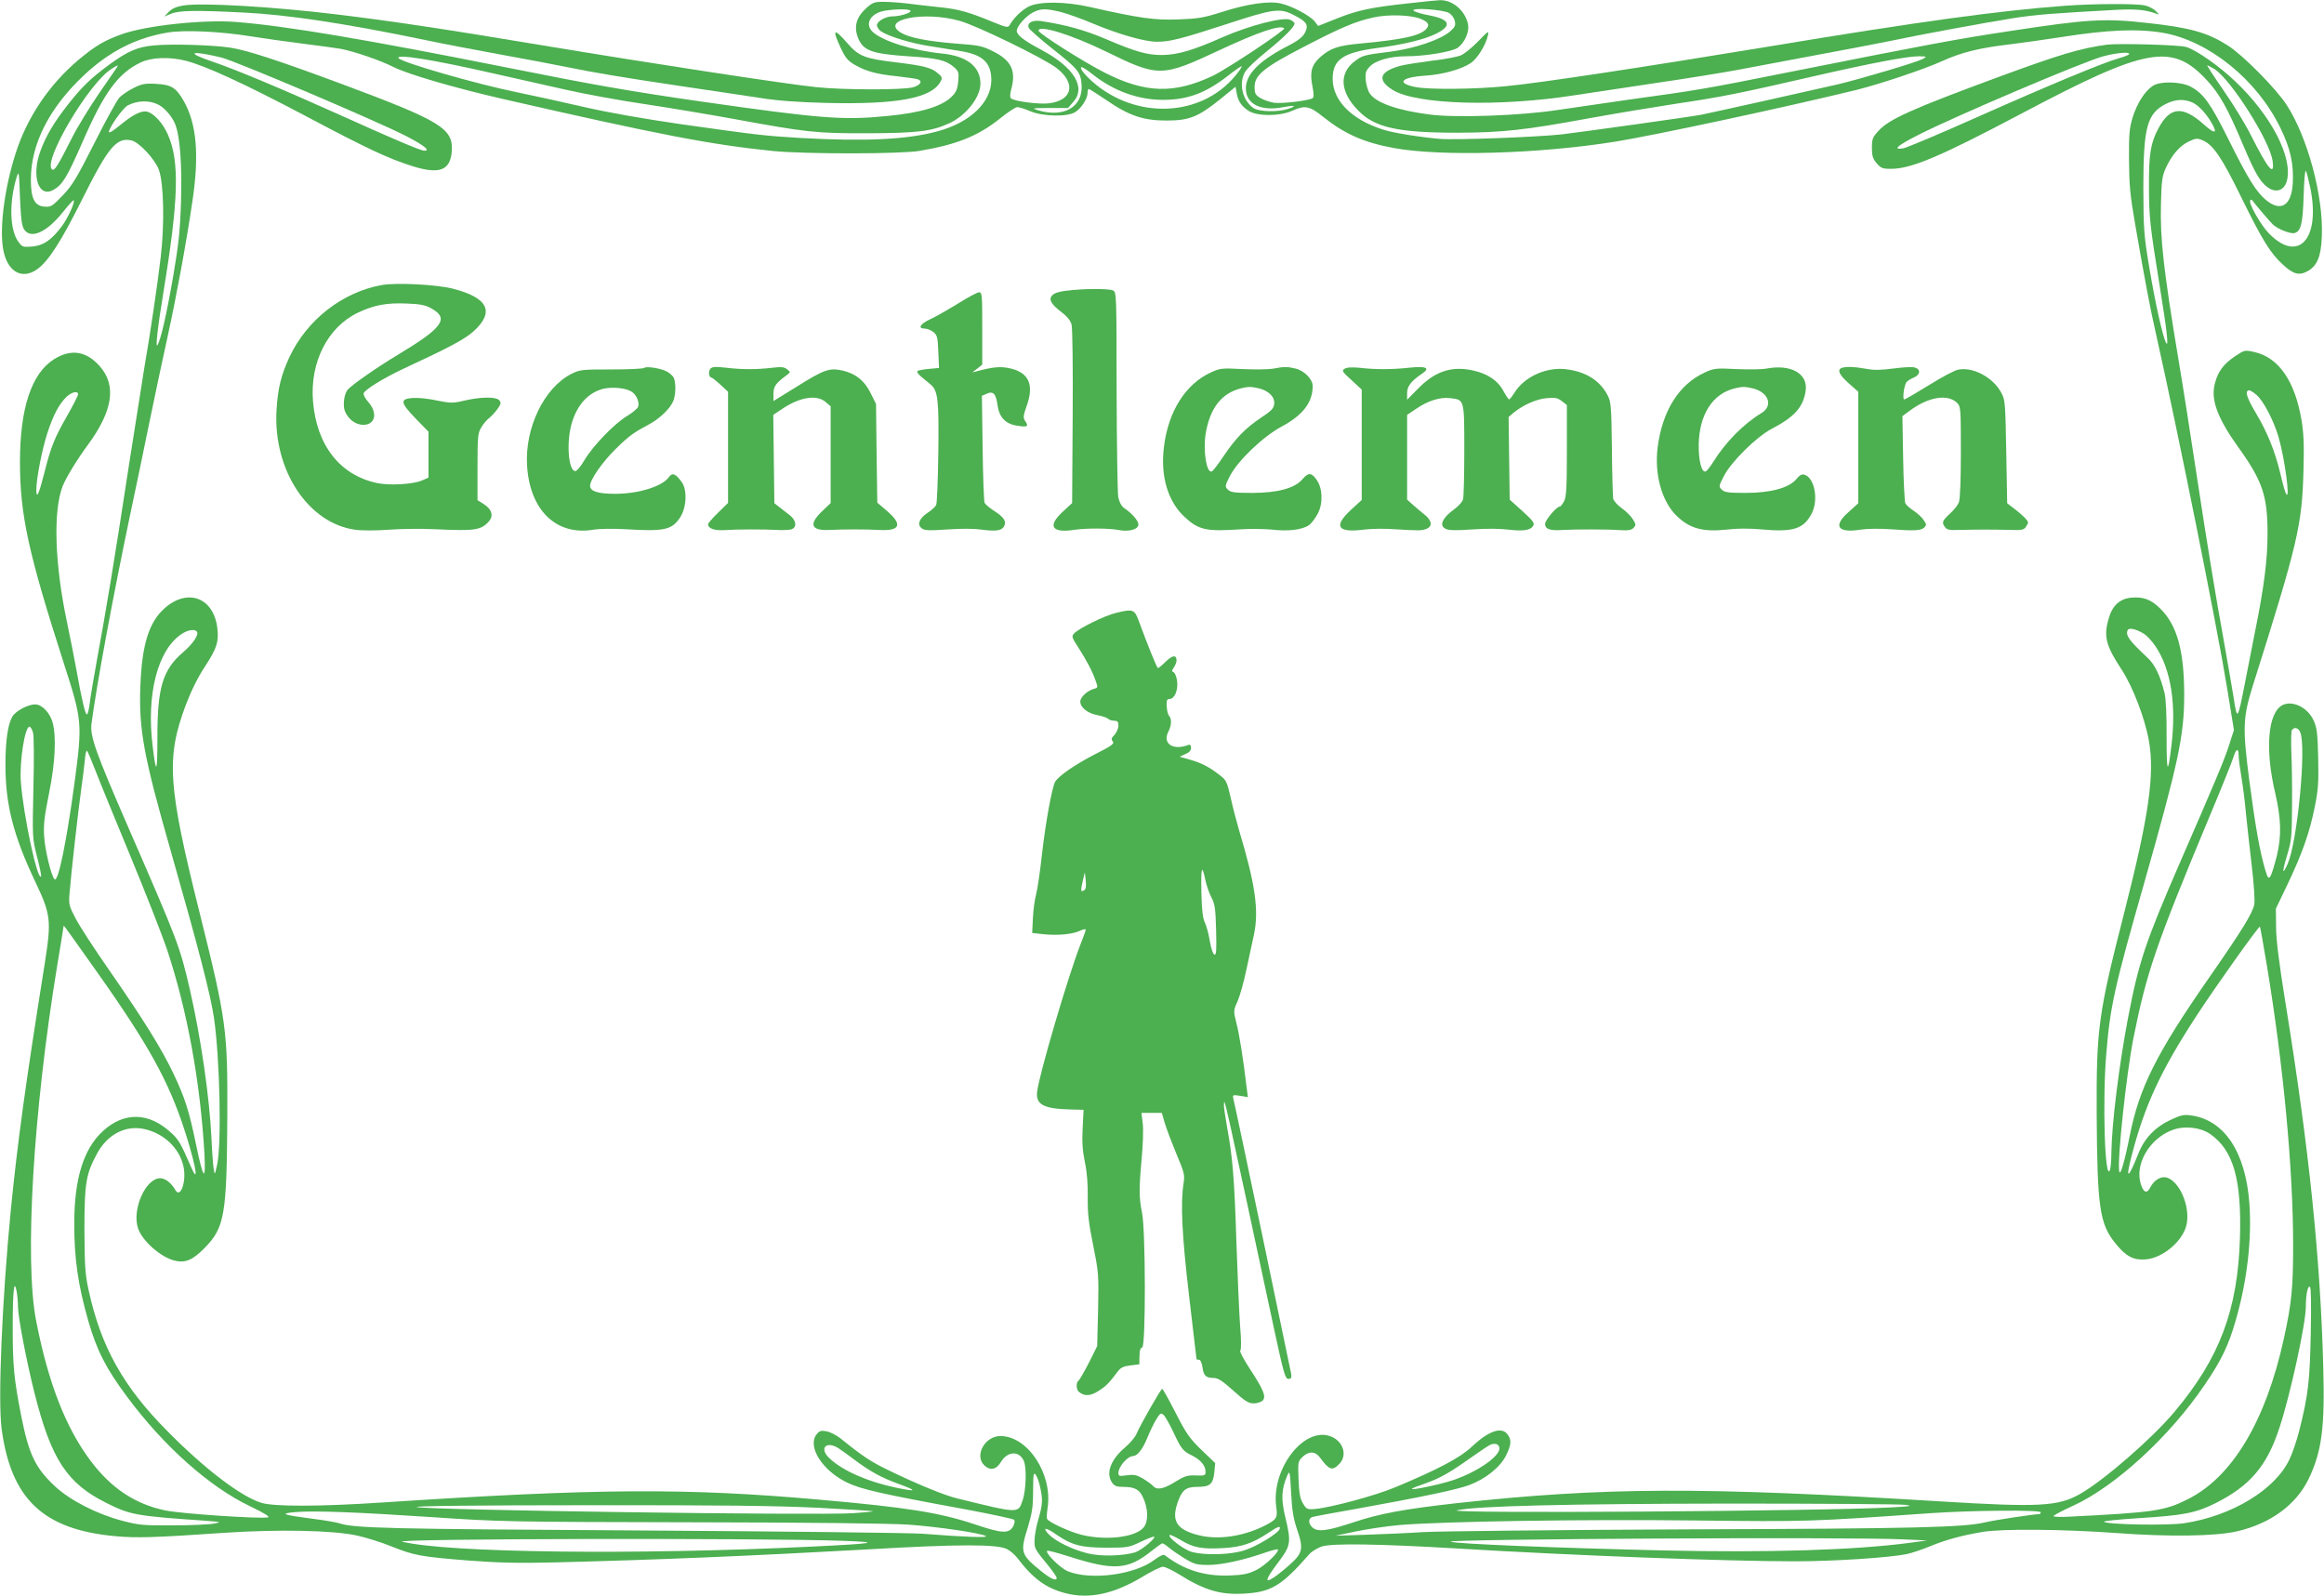
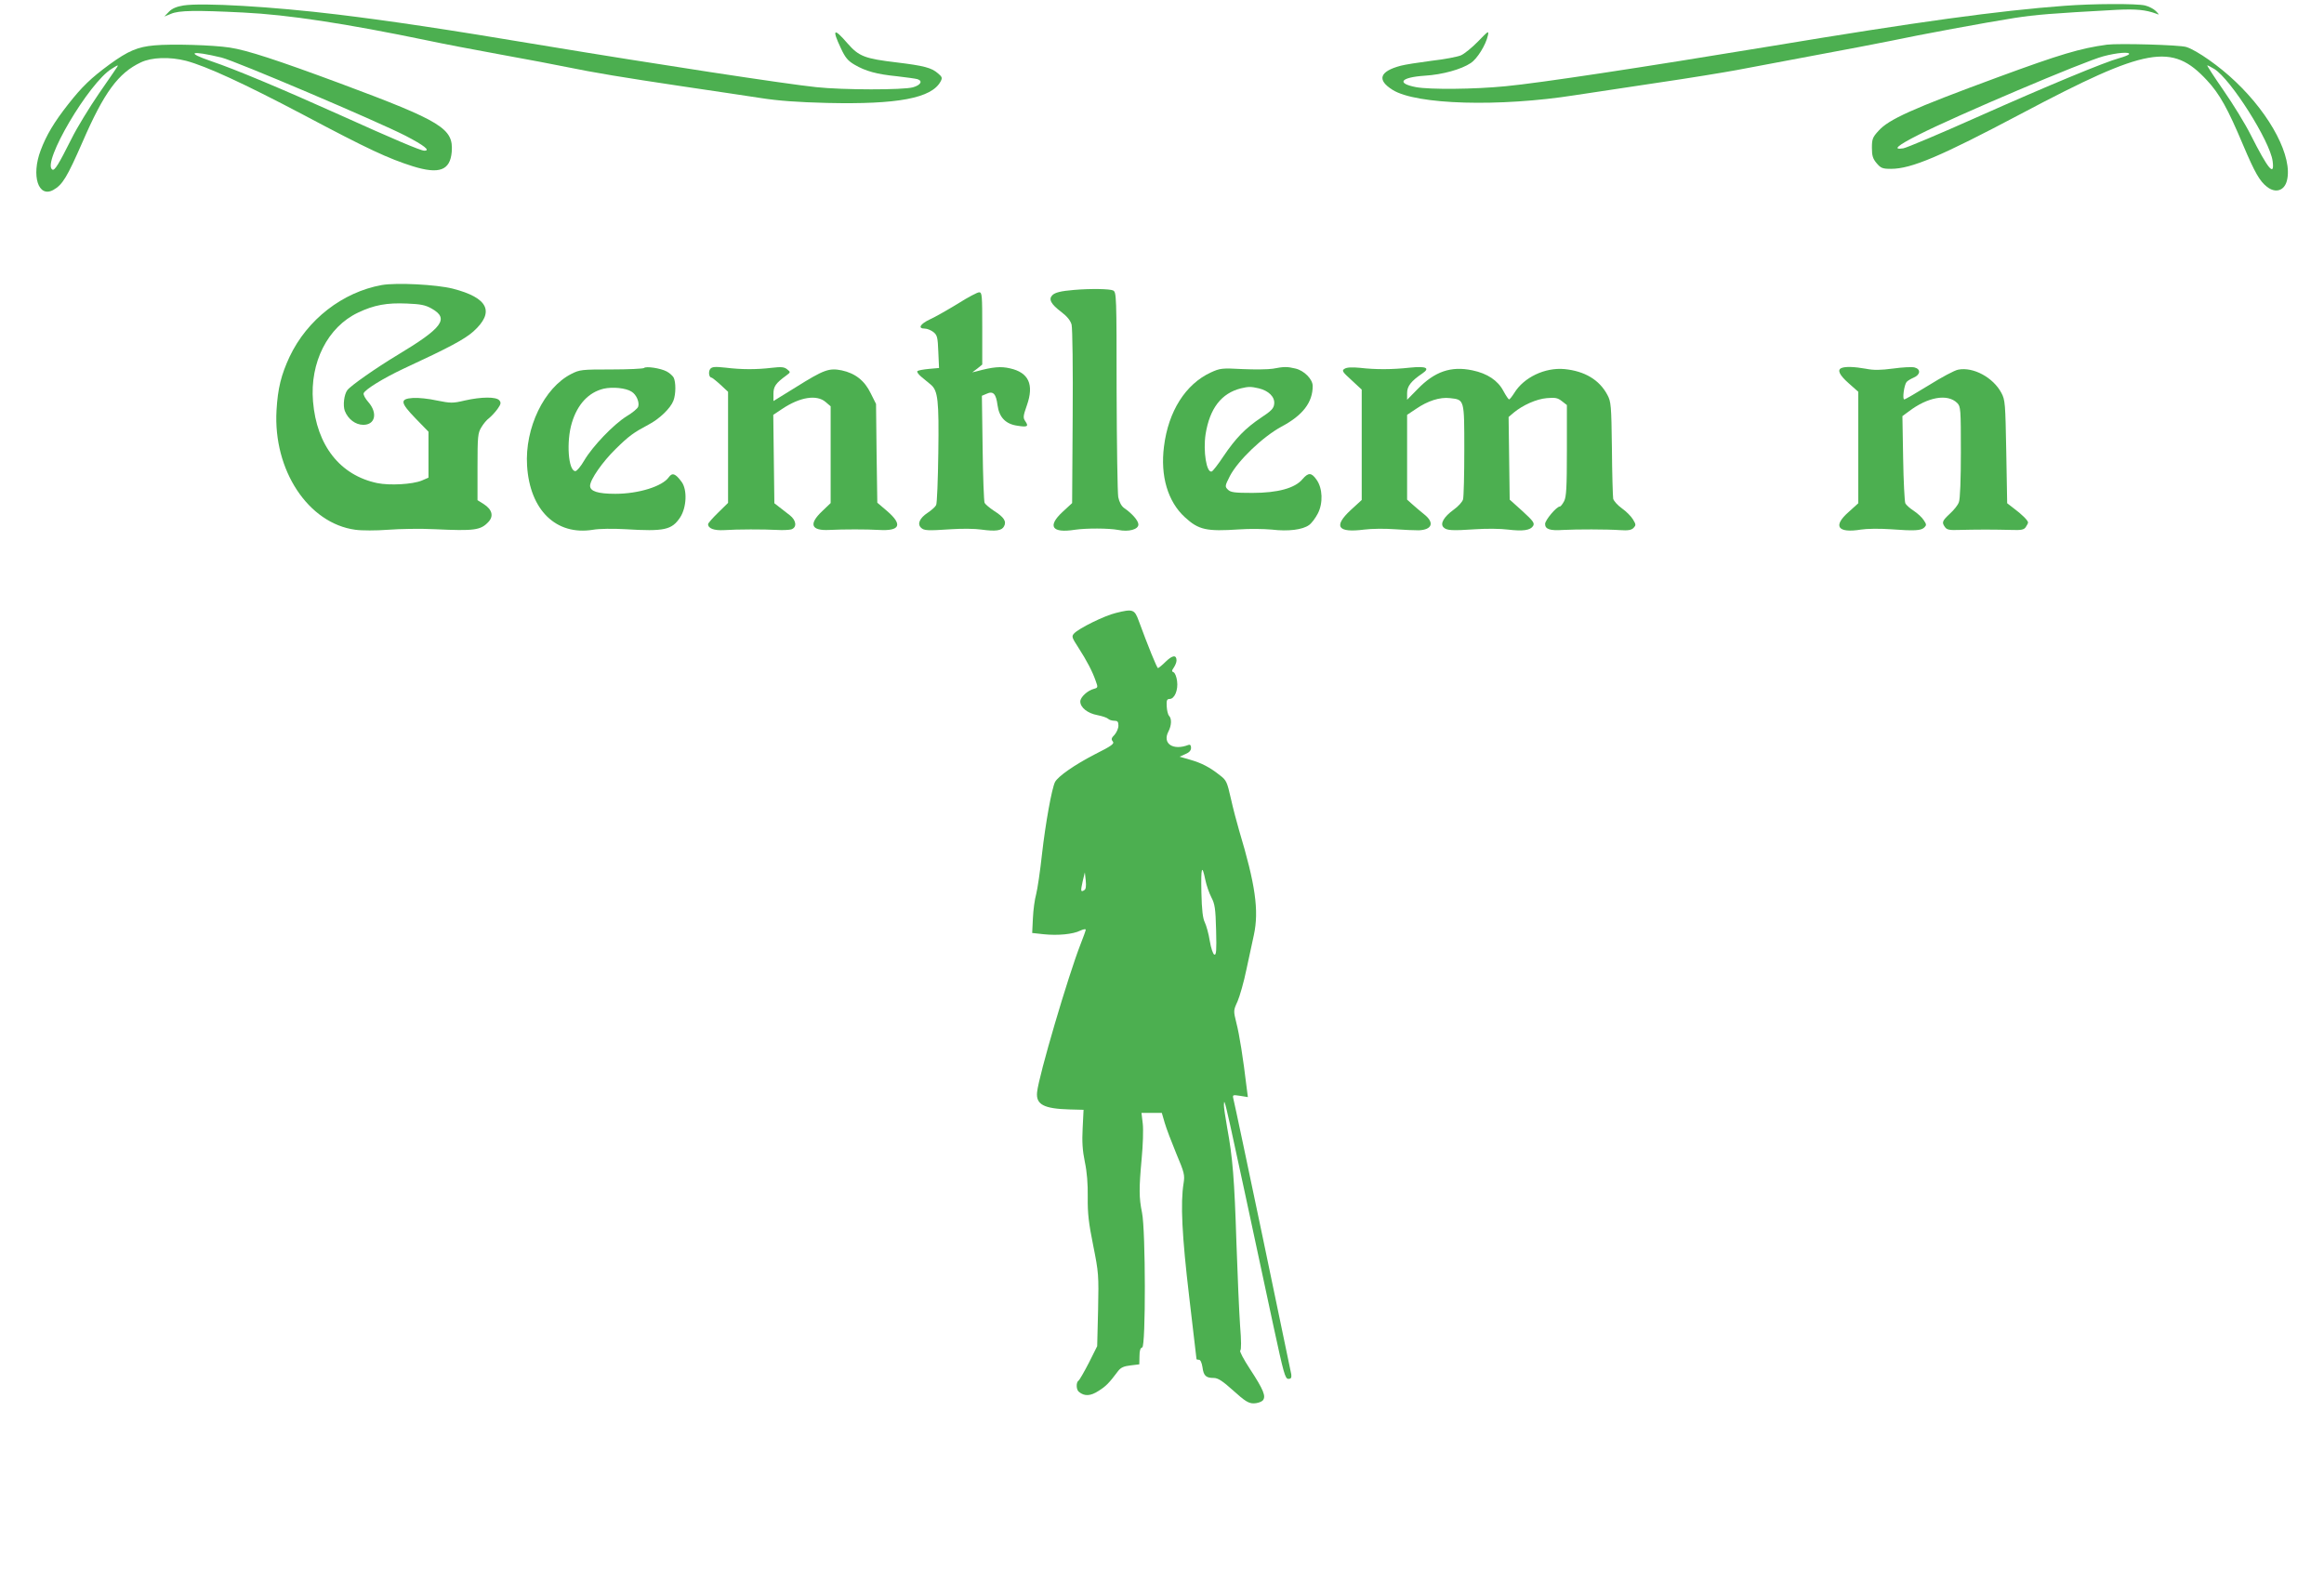
<svg xmlns="http://www.w3.org/2000/svg" version="1.0" width="1280pt" height="879pt" viewBox="0 0 1280 879" preserveAspectRatio="xMidYMid meet">
  <g transform="translate(0,879) scale(0.1,-0.1)" fill="#4caf50" stroke="none">
-     <path d="M7770 8773 c-217 -23 -291 -39 -402 -83 l-108 -43 -19 25 c-25 31 -121 83 -183 98 -65 17 -189 -1 -331 -47 -98 -31 -128 -36 -237 -40 -130 -5 -216 7 -485 68 -140 32 -284 32 -341 2 -39 -21 -82 -63 -103 -101 -9 -15 -17 -14 -88 15 -138 57 -191 72 -295 83 -57 6 -139 15 -182 21 -44 5 -103 9 -133 9 -47 0 -58 -4 -93 -36 -53 -48 -68 -100 -45 -160 28 -73 74 -90 277 -104 159 -10 206 -21 249 -57 29 -25 31 -30 27 -80 -4 -41 -11 -60 -33 -82 -53 -56 -169 -92 -359 -110 -243 -24 -360 -15 -1019 79 -396 57 -595 92 -1060 185 -797 159 -1230 232 -1507 254 -181 14 -492 -19 -628 -67 -98 -35 -148 -65 -240 -142 -162 -137 -283 -317 -346 -515 -67 -210 -94 -448 -62 -557 29 -101 102 -135 178 -83 63 43 134 153 252 390 144 288 189 341 272 321 42 -11 128 -104 149 -161 27 -75 32 -296 10 -483 -17 -145 -59 -431 -90 -607 -8 -49 -47 -295 -86 -545 -81 -531 -125 -793 -174 -1059 -19 -105 -38 -216 -41 -247 -4 -30 -10 -57 -15 -59 -8 -6 -28 76 -59 250 -12 66 -35 182 -51 258 -68 320 -77 613 -24 749 18 46 80 148 140 229 136 185 158 326 65 431 -74 85 -159 98 -253 39 -124 -79 -187 -270 -187 -566 0 -291 46 -501 242 -1110 101 -314 102 -326 59 -653 -45 -332 -91 -557 -111 -535 -18 19 -53 163 -57 238 -4 64 2 111 27 235 34 167 41 310 20 390 -15 54 -59 100 -96 100 -41 0 -107 -36 -126 -67 -25 -43 -38 -135 -38 -267 0 -218 44 -389 163 -640 88 -185 91 -215 53 -456 -108 -677 -149 -981 -186 -1350 -49 -503 -72 -1053 -51 -1211 52 -385 228 -553 621 -590 121 -12 226 -8 605 18 296 20 599 14 731 -15 51 -11 137 -38 193 -61 123 -49 160 -56 426 -77 160 -12 272 -15 470 -10 563 14 1087 36 1730 72 495 29 709 29 762 1 17 -9 42 -30 55 -47 87 -115 159 -168 268 -196 130 -33 265 -4 423 91 49 30 100 55 112 55 12 0 50 -18 86 -40 142 -89 228 -115 359 -108 151 8 208 42 361 217 14 16 46 35 70 43 61 18 314 14 739 -11 641 -39 1494 -71 1864 -71 216 0 522 20 619 40 27 6 85 25 130 44 89 36 170 58 287 78 108 18 442 15 734 -6 294 -22 549 -18 666 9 184 42 326 146 395 288 73 152 90 283 81 615 -16 602 -77 1198 -208 2007 -36 222 -52 351 -52 420 l-1 100 68 142 c79 167 118 278 147 423 18 89 21 130 18 265 -3 135 -7 167 -25 206 -32 72 -116 113 -172 85 -80 -42 -97 -242 -40 -483 33 -144 36 -237 9 -348 -13 -52 -29 -103 -35 -112 -11 -15 -15 -10 -29 37 -29 96 -55 244 -87 488 -38 293 -36 348 18 522 250 791 272 887 280 1190 4 142 1 206 -11 277 -37 216 -126 344 -260 374 -53 12 -54 11 -107 -24 -62 -42 -93 -83 -110 -149 -24 -89 14 -191 130 -353 133 -185 161 -268 160 -480 0 -137 -20 -294 -68 -530 -22 -110 -47 -238 -56 -285 -41 -211 -43 -214 -64 -75 -7 44 -30 177 -51 295 -48 266 -85 487 -156 953 -30 199 -72 468 -94 597 -85 510 -103 676 -98 868 3 124 7 154 26 195 32 71 76 123 126 147 40 19 47 20 78 7 58 -25 105 -94 213 -315 115 -234 159 -306 228 -369 58 -54 90 -62 136 -37 53 29 75 81 79 191 10 221 -79 550 -195 727 -60 91 -239 272 -322 325 -113 72 -208 99 -448 125 -232 26 -328 20 -753 -45 -297 -45 -431 -70 -1230 -229 -450 -90 -485 -96 -870 -149 -118 -17 -291 -42 -385 -56 -206 -32 -564 -45 -710 -26 -179 23 -298 65 -331 117 -10 14 -19 46 -22 72 -3 40 0 51 21 74 32 35 113 58 201 58 105 0 254 25 285 47 38 28 64 87 57 127 -15 77 -85 137 -156 135 -19 -1 -91 -8 -160 -16z m-2755 -42 c6 -11 -56 -31 -98 -31 -39 0 -87 -27 -87 -49 0 -10 10 -25 23 -34 43 -28 163 -65 267 -81 58 -9 134 -21 169 -27 124 -20 171 -64 171 -161 -1 -122 -117 -233 -295 -281 -169 -46 -395 -57 -755 -37 -199 12 -228 15 -660 76 -200 29 -395 63 -535 95 -121 28 -285 64 -364 80 -227 46 -642 166 -656 189 -15 24 188 -8 525 -85 113 -25 293 -66 400 -90 107 -24 303 -60 435 -79 132 -20 348 -56 480 -80 407 -75 460 -81 745 -80 267 1 349 10 444 53 94 41 176 144 176 220 0 94 -74 152 -210 166 -161 16 -328 68 -383 119 -47 43 -12 104 66 117 64 10 135 10 142 0z m824 -6 c36 -9 118 -38 184 -66 139 -58 282 -99 349 -99 72 0 134 16 383 97 259 85 294 90 371 50 63 -32 78 -49 69 -79 -12 -37 -34 -57 -115 -98 -159 -84 -228 -161 -217 -244 10 -75 91 -109 206 -86 64 12 77 7 25 -10 -55 -18 -158 -16 -189 4 -62 41 -85 139 -46 202 11 18 64 68 119 112 97 79 152 134 152 153 0 5 -11 14 -24 20 -37 17 -224 -31 -370 -95 -164 -73 -247 -97 -331 -99 -85 -1 -149 17 -317 89 -116 49 -217 77 -354 98 -48 7 -79 -10 -68 -37 3 -9 60 -59 125 -111 146 -115 161 -133 166 -200 10 -124 -96 -187 -241 -143 -36 11 -31 12 63 12 l103 0 29 33 c72 80 5 191 -173 286 -98 52 -138 83 -138 106 0 26 52 83 92 103 41 20 66 21 147 2z m2143 -7 c14 -9 28 -29 31 -45 5 -23 0 -33 -26 -56 -53 -46 -197 -95 -332 -112 -143 -18 -151 -20 -193 -52 -88 -66 -82 -169 17 -270 92 -96 219 -124 551 -124 245 1 367 14 725 80 149 27 367 63 485 81 230 34 334 54 750 150 318 73 515 110 578 110 46 -1 46 -1 22 -15 -34 -18 -329 -106 -465 -139 -120 -28 -682 -153 -755 -168 -56 -11 -643 -93 -767 -108 -133 -15 -585 -32 -673 -25 -112 10 -259 33 -315 52 -172 55 -275 160 -275 279 0 105 56 144 241 169 148 19 267 48 330 80 89 45 75 79 -42 101 -40 7 -77 19 -83 25 -18 19 166 6 196 -13z m-157 -32 c43 -18 51 -33 30 -56 -34 -37 -128 -58 -365 -80 -121 -11 -164 -26 -220 -76 -47 -43 -57 -82 -41 -162 8 -42 8 -58 0 -63 -23 -14 -169 -31 -212 -25 -23 4 -57 15 -75 26 -28 17 -32 25 -32 62 0 64 52 107 271 220 208 108 284 140 384 162 80 18 207 14 260 -8z m-2539 -11 c96 -27 457 -203 531 -258 111 -84 92 -179 -38 -196 -56 -7 -195 11 -212 28 -5 5 -4 24 2 47 29 103 2 161 -99 211 -59 30 -79 34 -205 43 -159 13 -256 32 -303 60 -118 72 127 121 324 65z m1787 -41 c9 -9 -316 -225 -394 -262 -212 -100 -370 -96 -593 17 -117 59 -366 217 -366 232 0 34 179 -21 372 -115 289 -142 307 -141 623 7 214 100 337 142 358 121z m4842 -25 c252 -45 516 -258 645 -524 55 -113 74 -198 68 -305 -7 -122 -65 -159 -146 -93 -54 44 -99 116 -207 333 -101 203 -139 255 -210 293 -53 28 -168 31 -208 4 -43 -28 -86 -95 -110 -171 -19 -62 -22 -92 -21 -236 1 -138 6 -195 33 -350 57 -328 82 -462 118 -620 121 -539 336 -1611 389 -1938 l38 -233 -28 -87 c-27 -83 -76 -199 -271 -647 -188 -433 -226 -546 -284 -850 -51 -268 -90 -587 -92 -742 0 -43 -4 -87 -8 -98 -28 -70 -42 382 -20 642 21 259 45 366 210 944 187 658 219 808 219 1030 0 245 -39 385 -131 476 -51 51 -94 67 -161 61 -62 -6 -103 -43 -123 -112 -30 -101 -18 -150 72 -287 61 -94 128 -269 149 -392 32 -184 -1 -413 -135 -939 -144 -563 -155 -641 -153 -1113 3 -519 16 -608 106 -717 56 -69 97 -90 163 -85 99 7 215 109 228 202 15 97 -41 226 -109 248 -32 11 -72 -12 -93 -54 -18 -35 -36 -29 -51 16 -37 109 45 252 171 300 67 26 156 16 211 -22 127 -89 173 -250 163 -573 -12 -395 -112 -661 -360 -956 -121 -145 -389 -378 -519 -452 -121 -70 -228 -75 -769 -42 -1317 81 -1853 79 -2669 -10 -285 -32 -422 -57 -568 -106 -142 -47 -195 -54 -224 -27 -23 21 -23 50 0 57 9 3 121 24 247 46 351 63 554 106 617 130 89 33 170 98 202 161 30 61 32 86 10 117 -32 46 -105 21 -199 -68 -63 -59 -183 -123 -415 -220 -113 -48 -360 -114 -449 -122 -42 -3 -46 -1 -65 32 -16 26 -21 57 -24 132 -4 93 -3 98 21 122 34 34 70 33 96 -1 52 -71 69 -76 106 -38 50 49 22 131 -51 155 -146 49 -322 -183 -295 -388 9 -63 3 -72 -66 -107 -119 -59 -256 -78 -362 -51 -118 30 -149 76 -117 174 25 74 46 92 109 92 71 0 88 14 95 79 l5 52 -75 72 c-65 63 -84 89 -143 205 -37 72 -70 132 -74 132 -8 -1 -124 -205 -141 -247 -7 -18 -36 -53 -65 -77 -79 -68 -106 -142 -69 -194 12 -17 25 -22 59 -22 63 0 90 -13 110 -57 29 -60 31 -132 5 -165 -43 -55 -203 -75 -339 -43 -67 16 -187 71 -194 89 -3 6 -1 34 3 61 28 186 -109 395 -260 395 -85 0 -144 -106 -90 -160 32 -32 67 -26 92 16 36 61 101 65 127 7 16 -36 13 -161 -7 -218 -25 -72 -16 -73 -362 12 -70 17 -226 81 -383 158 -91 44 -139 76 -255 170 -23 19 -59 37 -79 41 -31 6 -39 3 -55 -16 -53 -66 29 -198 165 -265 78 -38 187 -63 662 -150 138 -26 254 -51 260 -56 6 -6 4 -19 -5 -37 -24 -41 -61 -39 -212 12 -192 64 -372 93 -848 135 -740 66 -1230 63 -2415 -15 -347 -23 -595 -23 -665 -2 -113 35 -309 184 -515 392 -246 247 -369 467 -437 780 -19 87 -22 132 -23 331 0 255 8 307 68 418 57 108 158 161 262 138 108 -24 193 -105 215 -204 19 -81 -16 -182 -44 -132 -23 40 -56 65 -84 65 -80 0 -156 -172 -122 -275 23 -70 126 -161 203 -179 58 -14 99 4 163 69 112 114 123 181 126 730 2 472 -5 525 -152 1115 -176 704 -186 855 -77 1146 30 79 66 152 106 213 65 99 77 136 68 211 -20 168 -162 222 -289 111 -88 -78 -126 -200 -135 -431 -9 -239 19 -388 166 -902 155 -543 221 -797 240 -928 32 -224 42 -690 17 -805 -13 -58 -13 -59 -19 -25 -3 19 -9 93 -12 164 -10 227 -59 565 -121 833 -53 228 -63 256 -334 878 -183 421 -215 509 -206 579 27 207 118 700 216 1166 23 107 68 323 100 480 32 157 79 377 104 490 48 219 103 517 136 743 38 255 23 424 -47 549 -43 75 -69 92 -153 96 -60 4 -78 0 -123 -22 -29 -14 -64 -38 -79 -53 -14 -15 -77 -129 -138 -251 -98 -194 -121 -232 -175 -289 -58 -60 -64 -64 -101 -61 -54 4 -74 45 -74 149 0 197 103 398 295 577 138 129 285 204 460 233 90 15 291 6 455 -21 69 -11 197 -29 284 -40 88 -11 183 -24 213 -29 73 -14 220 -64 290 -100 83 -41 329 -113 602 -176 862 -197 1145 -252 1491 -287 173 -17 701 -17 805 1 206 35 323 82 445 180 41 33 83 61 93 61 10 0 42 -10 70 -22 69 -30 208 -33 250 -5 34 22 67 74 67 105 0 12 3 22 7 22 3 0 47 -28 96 -61 126 -87 205 -113 332 -113 125 0 174 20 295 117 l85 69 6 -33 c7 -46 28 -76 67 -100 46 -30 170 -30 237 0 74 33 97 28 173 -33 118 -94 224 -141 387 -171 257 -48 801 -33 1223 35 218 35 948 192 1328 285 131 33 368 112 470 158 105 48 206 73 368 92 72 9 203 27 291 41 252 40 420 47 560 23z m-5110 -235 c-189 -230 -548 -245 -788 -34 -48 43 -76 80 -58 80 5 0 32 -18 61 -41 114 -90 249 -139 385 -139 136 0 236 37 360 134 38 30 72 53 74 51 2 -3 -13 -25 -34 -51z m-5930 -162 c32 -17 73 -64 89 -104 27 -64 39 -220 33 -428 -5 -159 -13 -234 -42 -405 -35 -205 -69 -355 -87 -385 -13 -22 -1 88 32 290 84 511 90 723 24 870 -27 61 -74 113 -111 124 -31 10 -80 -14 -151 -73 -36 -30 -62 -46 -62 -38 0 24 77 132 103 146 55 29 122 30 172 3z m11199 14 c34 -14 82 -66 112 -122 28 -51 10 -51 -45 -2 -119 107 -188 102 -253 -19 -43 -80 -53 -143 -52 -318 0 -171 6 -222 59 -550 40 -247 50 -337 36 -315 -17 28 -59 211 -92 410 -31 184 -33 209 -34 445 0 336 20 411 127 464 50 24 95 27 142 7z m650 -468 c59 -284 -65 -421 -228 -253 -45 46 -115 170 -102 182 3 3 7 4 9 2 12 -18 105 -127 117 -137 28 -25 96 -51 117 -46 36 10 46 50 51 208 2 82 8 143 12 135 5 -8 15 -49 24 -91z m-12591 -232 c37 -55 124 -16 213 95 31 39 58 69 60 66 9 -9 -33 -100 -66 -144 -57 -76 -102 -106 -163 -111 -51 -4 -55 -3 -77 28 -47 66 -50 219 -8 355 12 37 13 29 18 -111 5 -119 10 -158 23 -178z m12295 -911 c37 -31 94 -139 121 -230 35 -119 67 -360 42 -315 -5 8 -19 58 -31 110 -31 128 -71 227 -137 338 -50 84 -61 122 -34 122 5 0 23 -11 39 -25z m-11998 3 c0 -7 -27 -60 -60 -118 -70 -122 -90 -172 -125 -312 -31 -121 -44 -150 -45 -97 0 62 31 221 61 314 33 100 63 157 104 198 29 28 65 36 65 15z m11375 -1317 c17 -9 47 -41 67 -71 85 -126 116 -321 87 -552 -19 -161 -26 -147 -26 52 1 120 -4 213 -11 242 -25 99 -53 157 -94 195 -102 96 -121 122 -110 151 6 16 43 9 87 -17z m-10720 9 c11 -17 -23 -67 -78 -114 -111 -95 -141 -196 -140 -471 0 -194 -7 -207 -26 -47 -36 287 27 531 158 619 35 24 75 30 86 13z m-903 -556 c5 -16 6 -153 2 -304 -6 -275 -6 -275 20 -379 15 -57 25 -106 22 -109 -21 -20 -96 332 -111 518 -9 115 23 316 49 307 5 -2 14 -17 18 -33z m12488 0 c33 -87 -17 -601 -70 -722 -30 -68 -32 -47 -3 48 24 78 26 101 27 275 1 105 -1 237 -4 295 -2 58 -1 111 3 118 13 20 37 14 47 -14z m-12142 -214 c22 -58 109 -269 192 -470 83 -201 173 -430 200 -510 111 -334 183 -727 206 -1125 8 -158 -6 -143 -45 45 -39 190 -62 262 -125 395 -65 137 -165 298 -353 569 -81 116 -165 245 -186 286 -37 70 -39 79 -34 140 9 111 47 449 64 570 9 63 18 139 21 169 2 29 7 49 12 45 4 -5 25 -56 48 -114z m11802 88 c0 -18 7 -71 15 -118 8 -47 19 -132 24 -190 6 -58 20 -188 32 -290 13 -104 19 -201 15 -221 -8 -47 -68 -144 -248 -403 -291 -418 -385 -606 -438 -872 -29 -147 -53 -227 -58 -195 -11 67 40 537 78 731 73 365 123 512 423 1231 64 152 121 295 128 318 15 49 29 53 29 9z m-11858 -1104 c320 -447 435 -646 527 -907 70 -202 107 -380 52 -252 -56 129 -68 149 -109 186 -122 113 -258 116 -375 9 -107 -98 -158 -263 -158 -510 0 -196 21 -338 77 -535 47 -163 97 -262 215 -420 202 -272 454 -496 677 -602 79 -38 111 -58 98 -61 -41 -9 -478 20 -564 38 -166 34 -300 122 -414 275 -136 181 -233 430 -299 770 -65 333 -16 1152 116 1956 19 115 35 212 35 216 0 9 -6 17 122 -163z m12013 -50 c91 -549 145 -1120 145 -1544 0 -233 -8 -317 -51 -513 -100 -456 -285 -765 -533 -887 -125 -62 -184 -71 -648 -94 -49 -3 -88 -1 -88 3 0 4 48 30 108 57 232 106 534 383 726 668 91 133 131 217 170 354 63 217 89 448 75 644 -21 283 -138 459 -321 484 -39 6 -57 2 -112 -24 -88 -41 -147 -104 -180 -190 -55 -139 -71 -143 -35 -6 72 277 160 467 357 769 100 154 344 497 349 491 2 -2 19 -97 38 -212z m-12386 -1881 c1 -62 46 -296 91 -476 92 -365 179 -498 397 -606 130 -65 160 -71 538 -97 94 -7 97 -8 55 -16 -25 -5 -126 -10 -225 -10 -164 -1 -189 1 -280 25 -142 37 -289 113 -372 190 -109 102 -144 175 -187 392 -39 201 -46 271 -46 485 0 202 8 272 22 195 4 -22 7 -59 7 -82z m12628 -150 c-5 -258 -14 -339 -63 -532 -13 -52 -37 -124 -54 -159 -78 -167 -317 -312 -579 -352 -89 -14 -427 -8 -443 8 -4 4 83 13 195 20 243 15 310 28 419 82 191 96 284 205 353 417 60 182 145 573 145 666 0 66 11 120 23 108 6 -6 7 -103 4 -258z m-6266 -538 c46 -98 53 -107 106 -133 47 -24 73 -56 73 -89 0 -20 -4 -22 -53 -20 -46 2 -62 -3 -114 -35 -65 -41 -103 -47 -123 -22 -8 8 -32 26 -55 40 -35 20 -50 23 -88 18 -42 -6 -47 -5 -47 12 0 36 50 93 81 94 23 0 53 38 78 100 12 30 33 74 47 98 22 37 28 41 41 30 9 -7 33 -49 54 -93z m1797 -89 c9 -44 -120 -134 -258 -180 -77 -25 -237 -58 -223 -46 4 4 37 17 73 29 81 29 130 56 250 141 52 37 102 70 110 73 25 9 45 3 48 -17z m-3640 -3 c15 -10 52 -36 82 -59 91 -69 156 -104 253 -139 101 -37 97 -43 -15 -20 -159 33 -299 95 -370 163 -58 54 -18 98 50 55z m2526 -448 c37 -107 31 -130 -43 -196 -33 -29 -73 -61 -90 -71 -48 -31 -39 -4 29 86 70 93 73 109 38 254 -23 97 -20 151 13 227 12 27 14 20 20 -95 5 -98 12 -142 33 -205z m-1415 233 c15 -69 14 -93 -9 -173 -12 -39 -21 -91 -22 -116 -1 -49 -2 -48 80 -148 23 -29 42 -57 42 -62 0 -20 -33 -6 -87 38 -111 90 -115 103 -73 237 25 83 30 115 30 205 1 93 2 104 15 87 7 -10 19 -40 24 -68z m4766 -97 c42 -6 30 -8 -80 -14 -364 -21 -2475 -35 -2390 -16 104 24 620 36 1505 37 503 0 938 -3 965 -7z m-5990 -16 c164 -9 301 -17 303 -19 2 -2 -47 -7 -109 -11 -205 -13 -2347 17 -2404 34 -18 6 351 10 940 10 748 1 1039 -3 1270 -14z m-2120 -52 c366 -25 418 -26 1415 -28 672 -1 1094 -6 1204 -13 166 -12 396 -46 426 -63 16 -10 -121 -5 -350 13 -74 5 -774 13 -1560 18 -1382 8 -1570 12 -1653 40 -16 5 -83 17 -150 25 -160 21 -180 28 -92 36 106 9 340 0 760 -28z m8855 27 c0 -5 -4 -10 -8 -10 -29 0 -248 -33 -297 -45 -117 -28 -374 -35 -1645 -39 -707 -3 -1359 -10 -1450 -15 -91 -6 -237 -12 -325 -15 l-160 -5 115 24 c63 13 171 29 240 35 241 20 1008 32 1620 25 628 -7 632 -7 1300 40 231 16 610 19 610 5z m-4192 -92 c-8 -24 -129 -98 -196 -118 -76 -24 -211 -28 -285 -9 -43 10 -138 82 -125 94 3 3 31 -10 63 -29 68 -41 117 -50 234 -43 98 5 161 27 241 80 58 39 74 45 68 25z m-1231 -30 c87 -59 135 -72 273 -73 121 0 127 1 194 33 38 18 71 30 73 28 10 -9 -73 -77 -106 -87 -69 -20 -191 -23 -261 -5 -85 21 -178 67 -214 105 -38 40 -17 40 41 -1z m-1177 -35 c222 -8 183 -15 -170 -32 -976 -47 -2002 -34 -2255 27 -70 17 1975 21 2425 5z m5840 8 l135 -6 -95 -13 c-310 -41 -786 -55 -1360 -42 -595 14 -1143 36 -1170 48 -33 15 2207 27 2490 13z m-4041 -46 c16 -14 56 -41 87 -60 52 -31 65 -35 130 -35 72 0 196 27 318 70 33 11 61 18 64 16 11 -12 -69 -89 -117 -113 -44 -22 -72 -28 -146 -31 -138 -6 -254 30 -360 112 -7 5 -28 -4 -57 -26 -107 -82 -350 -114 -476 -63 -43 17 -132 107 -113 113 5 2 54 -11 108 -28 258 -83 334 -79 468 29 28 22 53 40 57 40 3 1 20 -10 37 -24z" />
    <path d="M850 8540 c-91 -8 -144 -30 -247 -105 -102 -75 -151 -122 -228 -220 -77 -98 -120 -170 -151 -253 -53 -140 -13 -264 70 -218 51 29 75 69 161 265 118 272 197 379 320 437 60 29 160 32 250 9 112 -30 315 -123 647 -298 356 -189 466 -240 602 -283 145 -45 205 -23 214 79 10 129 -52 168 -613 377 -345 128 -515 184 -610 198 -91 14 -319 21 -415 12z m370 -67 c77 -19 856 -350 1014 -431 102 -53 139 -82 103 -82 -20 0 -166 62 -472 200 -307 138 -571 249 -699 292 -147 50 -117 62 54 21z m-574 -51 c-2 -4 -48 -70 -101 -147 -52 -76 -121 -188 -151 -249 -72 -143 -93 -178 -106 -170 -59 36 202 479 327 555 33 21 38 23 31 11z" />
    <path d="M11605 8544 c-147 -20 -258 -53 -603 -180 -472 -174 -599 -231 -656 -295 -32 -35 -36 -45 -36 -93 0 -44 5 -60 26 -85 23 -27 32 -31 79 -31 112 0 272 68 718 304 693 367 830 391 1022 184 70 -75 115 -156 200 -358 64 -151 91 -198 131 -229 47 -37 96 -22 110 35 32 128 -87 358 -283 544 -87 84 -214 173 -271 191 -36 12 -373 21 -437 13z m121 -53 c-3 -4 -27 -14 -53 -21 -81 -22 -390 -150 -783 -325 -206 -92 -389 -169 -407 -172 -62 -10 -34 15 85 75 200 102 915 406 1017 432 74 20 150 26 141 11z m470 -81 c91 -57 306 -396 321 -507 12 -90 -25 -45 -120 143 -30 60 -98 171 -151 247 -52 75 -92 137 -89 137 3 0 21 -9 39 -20z" />
    <path d="M2103 7220 c-216 -39 -411 -190 -508 -395 -46 -99 -65 -173 -72 -295 -19 -330 175 -623 434 -658 35 -5 115 -5 180 0 65 5 181 7 258 3 217 -10 252 -6 295 40 30 32 21 68 -25 98 l-35 22 0 184 c0 168 2 186 21 217 11 19 30 42 43 51 12 10 33 32 46 50 19 27 21 35 10 48 -17 20 -97 20 -190 -1 -67 -16 -78 -15 -154 0 -44 10 -103 16 -131 14 -74 -5 -71 -25 14 -113 l71 -73 0 -126 0 -127 -37 -16 c-51 -21 -176 -28 -245 -14 -205 43 -334 207 -354 450 -18 215 81 410 248 489 88 42 159 55 269 50 76 -3 102 -8 137 -28 97 -55 60 -106 -188 -255 -121 -73 -258 -169 -277 -194 -18 -24 -25 -84 -14 -114 18 -46 59 -77 102 -77 66 0 80 65 28 125 -17 19 -29 41 -26 49 8 21 109 83 217 134 259 120 338 163 387 206 120 108 82 186 -113 236 -91 23 -310 34 -391 20z" />
    <path d="M5915 7193 c-72 -6 -104 -14 -119 -29 -22 -22 -8 -49 49 -92 33 -25 51 -48 57 -70 5 -19 8 -247 6 -508 l-3 -475 -53 -49 c-85 -79 -58 -118 68 -98 62 9 186 9 239 -1 58 -12 111 3 111 30 0 21 -35 61 -79 91 -15 11 -26 32 -32 60 -4 24 -8 287 -9 585 0 526 -1 543 -19 553 -18 9 -124 11 -216 3z" />
    <path d="M5275 7117 c-56 -34 -124 -73 -153 -86 -55 -26 -69 -51 -28 -51 13 0 34 -9 47 -19 21 -17 24 -29 27 -109 l4 -89 -56 -5 c-31 -3 -59 -8 -63 -12 -5 -4 6 -19 22 -32 17 -14 40 -33 52 -43 39 -33 45 -86 41 -375 -2 -149 -7 -279 -12 -288 -4 -9 -25 -28 -46 -42 -44 -29 -59 -61 -38 -82 17 -17 34 -18 168 -9 58 4 132 3 165 -2 79 -11 113 -6 125 18 15 27 -1 51 -55 85 -24 16 -48 36 -52 44 -4 8 -9 144 -11 302 l-4 288 26 11 c36 17 52 0 60 -62 9 -68 45 -105 110 -114 55 -9 63 -4 43 25 -13 19 -12 28 9 88 40 114 10 180 -93 203 -51 12 -94 8 -183 -16 l-25 -6 28 21 27 22 0 199 c0 183 -1 199 -17 199 -10 0 -63 -28 -118 -63z" />
    <path d="M3547 6763 c-5 -4 -86 -8 -180 -8 -163 0 -174 -1 -221 -25 -149 -76 -256 -297 -243 -505 15 -245 160 -386 363 -353 33 6 111 7 179 3 215 -13 255 -4 301 65 36 55 40 153 8 196 -34 46 -51 52 -70 26 -35 -51 -167 -92 -295 -92 -96 0 -139 14 -139 44 0 34 69 133 142 204 72 71 99 90 178 132 62 32 123 91 139 133 14 36 14 103 1 128 -6 10 -23 25 -38 33 -34 18 -114 30 -125 19z m-69 -130 c27 -16 45 -58 37 -83 -3 -10 -32 -34 -64 -53 -72 -45 -187 -165 -233 -243 -19 -33 -41 -59 -49 -59 -39 0 -51 163 -19 267 31 102 92 167 175 187 49 11 122 4 153 -16z" />
    <path d="M3912 6758 c-12 -15 -7 -48 7 -48 3 0 25 -17 49 -39 l42 -39 0 -306 0 -306 -55 -54 c-30 -29 -55 -58 -55 -63 0 -24 33 -36 88 -33 72 5 220 5 293 1 30 -2 65 0 77 3 33 11 28 50 -8 78 -17 13 -43 33 -58 45 l-27 21 -3 244 -3 243 48 32 c98 66 191 81 240 39 l28 -24 0 -267 0 -266 -47 -45 c-75 -71 -61 -108 39 -103 79 4 207 4 274 0 117 -7 132 29 45 104 l-54 46 -4 272 -3 272 -29 58 c-34 71 -86 111 -160 127 -70 14 -98 4 -253 -93 l-123 -76 0 40 c0 40 12 58 71 101 24 18 24 18 4 34 -16 13 -32 14 -85 8 -83 -10 -166 -10 -255 1 -57 6 -73 5 -83 -7z" />
    <path d="M7010 6759 c-25 -4 -99 -5 -166 -2 -114 6 -124 5 -176 -19 -138 -64 -233 -213 -257 -407 -21 -163 21 -304 115 -390 76 -70 119 -79 299 -67 55 4 136 3 179 -1 92 -11 170 -1 206 25 14 10 35 38 48 63 30 57 27 140 -7 187 -28 40 -45 40 -77 3 -41 -50 -137 -76 -276 -76 -99 0 -120 3 -135 18 -17 17 -17 20 11 75 45 86 181 216 284 272 117 62 172 133 172 224 0 37 -47 85 -95 96 -46 11 -62 11 -125 -1z m-77 -108 c54 -13 89 -47 85 -85 -2 -25 -15 -39 -73 -77 -86 -58 -138 -111 -207 -213 -29 -44 -58 -81 -64 -83 -29 -10 -48 112 -34 205 23 143 87 226 195 253 42 10 54 10 98 0z" />
    <path d="M7406 6759 c-17 -10 -14 -16 38 -63 l56 -52 0 -304 0 -304 -60 -55 c-98 -91 -73 -127 74 -108 39 5 114 6 166 2 52 -4 113 -6 134 -6 74 3 88 42 30 88 -19 15 -48 40 -65 55 l-29 26 0 234 0 233 48 32 c65 45 133 67 189 60 79 -9 78 -5 78 -285 0 -136 -3 -259 -7 -273 -4 -14 -27 -39 -51 -56 -55 -40 -77 -78 -56 -98 17 -17 44 -19 179 -10 58 4 137 3 175 -2 84 -10 124 -4 139 20 9 16 1 27 -59 82 l-70 63 -3 228 -3 227 28 24 c51 42 125 75 182 80 47 4 60 2 84 -17 l27 -21 0 -250 c0 -205 -3 -255 -15 -279 -9 -17 -19 -30 -24 -30 -18 0 -81 -75 -81 -96 0 -29 27 -38 99 -33 73 4 241 4 314 -1 43 -3 62 0 74 12 14 15 14 19 -3 47 -10 17 -37 44 -61 61 -24 17 -45 41 -48 53 -2 12 -6 137 -7 277 -3 239 -5 258 -25 295 -44 83 -125 131 -236 142 -107 10 -224 -45 -277 -132 -12 -19 -25 -35 -28 -35 -4 0 -18 21 -32 47 -30 57 -88 96 -170 113 -118 25 -208 -6 -302 -103 l-58 -59 0 37 c0 38 22 66 84 108 44 30 22 41 -68 32 -100 -11 -191 -11 -276 -1 -44 4 -71 3 -84 -5z" />
-     <path d="M9730 6760 c-25 -5 -99 -6 -166 -3 -114 6 -124 4 -175 -19 -142 -65 -233 -211 -259 -411 -19 -150 23 -300 105 -379 73 -70 144 -89 277 -75 55 7 124 7 190 1 173 -16 232 2 276 87 39 74 17 197 -39 214 -14 5 -27 -2 -45 -24 -41 -49 -142 -76 -281 -76 -94 0 -115 3 -130 18 -17 17 -17 20 12 75 40 79 181 218 265 261 124 65 172 119 185 208 14 95 -80 148 -215 123z m-77 -109 c88 -21 115 -96 49 -136 -98 -59 -199 -161 -267 -271 -16 -26 -35 -49 -41 -51 -22 -7 -39 60 -38 147 3 167 76 281 199 311 42 10 54 10 98 0z" />
    <path d="M10143 6763 c-26 -10 -12 -39 39 -84 l53 -47 0 -307 0 -307 -53 -48 c-89 -78 -61 -118 68 -97 30 5 102 6 160 2 136 -10 171 -8 189 10 12 12 12 17 -3 39 -9 15 -34 38 -55 52 -22 14 -43 33 -47 42 -4 9 -10 121 -12 248 l-4 232 34 25 c106 81 215 100 268 47 19 -19 20 -34 20 -269 0 -151 -4 -261 -11 -277 -5 -16 -28 -44 -50 -64 -43 -40 -45 -48 -26 -74 10 -14 25 -17 77 -15 36 1 101 2 145 2 44 0 109 -1 145 -2 52 -2 67 1 77 15 7 10 13 22 13 26 0 11 -34 45 -80 79 l-35 27 -5 283 c-5 268 -6 286 -27 325 -45 85 -155 144 -237 128 -20 -3 -92 -42 -161 -85 -70 -43 -131 -79 -137 -79 -11 0 -1 79 13 96 6 7 23 17 39 24 38 16 40 47 5 56 -14 4 -67 1 -118 -6 -70 -9 -106 -10 -151 -1 -62 11 -112 13 -133 4z" />
    <path d="M6147 5414 c-64 -15 -205 -85 -231 -113 -15 -16 -13 -22 24 -79 47 -73 77 -131 95 -183 13 -35 12 -37 -9 -43 -36 -9 -76 -46 -76 -70 0 -33 40 -65 94 -75 26 -5 53 -14 59 -20 6 -6 21 -11 34 -11 18 0 23 -5 23 -27 0 -15 -10 -37 -21 -50 -18 -18 -20 -25 -10 -37 10 -12 -5 -24 -99 -71 -112 -58 -201 -120 -219 -152 -18 -35 -53 -230 -72 -398 -10 -93 -25 -193 -32 -220 -8 -28 -16 -87 -18 -132 l-4 -82 64 -7 c78 -8 161 0 201 20 17 8 30 10 30 5 0 -4 -13 -41 -29 -81 -67 -171 -230 -723 -239 -814 -7 -68 37 -91 179 -95 l77 -2 -5 -101 c-4 -74 -1 -123 12 -186 12 -56 17 -122 16 -195 -1 -89 5 -141 30 -265 30 -150 31 -162 27 -355 l-5 -200 -46 -92 c-26 -50 -51 -94 -57 -98 -14 -9 -13 -51 3 -62 30 -25 64 -23 108 6 41 26 56 41 108 110 14 18 31 26 67 30 l49 6 1 45 c0 31 5 46 15 48 20 4 19 645 -1 742 -17 83 -17 134 -2 298 7 74 10 160 6 193 l-7 59 56 0 56 0 16 -55 c9 -31 38 -107 64 -170 44 -104 47 -117 40 -162 -18 -110 -9 -290 31 -628 22 -185 40 -339 40 -341 0 -2 6 -4 14 -4 8 0 15 -16 19 -41 6 -47 19 -59 62 -59 23 0 48 -16 108 -70 64 -58 84 -70 112 -70 18 0 40 7 49 15 21 22 6 59 -70 175 -34 52 -58 97 -53 101 6 3 6 55 -1 138 -5 72 -14 277 -20 454 -11 351 -21 473 -51 635 -10 58 -19 115 -18 126 2 50 -2 64 273 -1219 56 -259 64 -290 82 -290 15 0 18 6 16 25 -4 24 -307 1473 -319 1518 -5 22 -3 22 37 16 l43 -7 -7 54 c-19 160 -40 292 -56 353 -17 69 -17 70 6 120 12 28 35 107 49 176 15 69 33 154 41 190 29 135 8 279 -81 575 -13 44 -34 124 -46 178 -20 89 -25 100 -58 125 -59 47 -103 69 -165 87 l-59 17 31 14 c22 9 32 20 32 35 0 14 -5 19 -14 16 -85 -33 -145 7 -111 73 18 34 19 72 4 87 -6 6 -12 30 -13 52 -2 33 1 41 16 41 27 0 48 49 41 99 -3 24 -12 45 -19 48 -11 4 -11 9 1 26 8 12 15 29 15 39 0 32 -22 30 -59 -6 -20 -20 -40 -36 -43 -36 -6 0 -56 124 -106 260 -23 64 -33 67 -125 44z m492 -1472 c6 -29 21 -72 33 -95 19 -36 23 -61 26 -181 3 -113 1 -138 -10 -134 -7 3 -18 34 -25 76 -6 39 -19 84 -27 101 -11 21 -17 68 -19 165 -3 141 3 160 22 68z m-667 -55 c-20 -13 -21 -6 -9 48 l12 50 5 -45 c3 -31 1 -48 -8 -53z" />
    <path d="M1011 8760 c-37 -6 -62 -16 -80 -34 l-26 -27 37 15 c44 19 136 20 398 7 246 -12 562 -60 1020 -155 69 -15 247 -49 395 -76 149 -27 313 -58 365 -69 151 -31 313 -58 635 -106 165 -24 361 -54 435 -65 95 -15 203 -23 365 -27 389 -9 577 26 626 119 10 19 8 25 -15 44 -35 31 -78 42 -226 60 -177 21 -209 33 -272 105 -76 88 -87 80 -37 -26 24 -52 39 -70 75 -91 61 -36 123 -53 234 -64 52 -6 103 -13 113 -16 31 -10 18 -33 -25 -45 -54 -15 -383 -15 -533 1 -165 17 -891 128 -1500 229 -550 92 -841 135 -1135 171 -363 44 -745 66 -849 50z" />
    <path d="M11370 8758 c-364 -27 -814 -89 -1620 -223 -710 -117 -1268 -202 -1458 -220 -172 -17 -417 -19 -493 -5 -110 21 -85 54 48 63 98 6 202 35 254 70 35 23 83 100 94 152 6 28 2 25 -54 -33 -33 -34 -76 -69 -95 -77 -19 -8 -92 -22 -163 -30 -70 -9 -146 -21 -168 -27 -117 -31 -133 -78 -45 -133 130 -82 589 -95 1007 -29 87 13 293 44 458 69 165 24 359 56 430 69 72 14 265 50 430 81 165 30 353 67 419 80 160 34 522 101 681 126 118 18 198 25 565 45 105 5 158 0 215 -21 19 -8 19 -7 -1 14 -12 12 -39 26 -60 31 -47 11 -287 10 -444 -2z" />
  </g>
</svg>